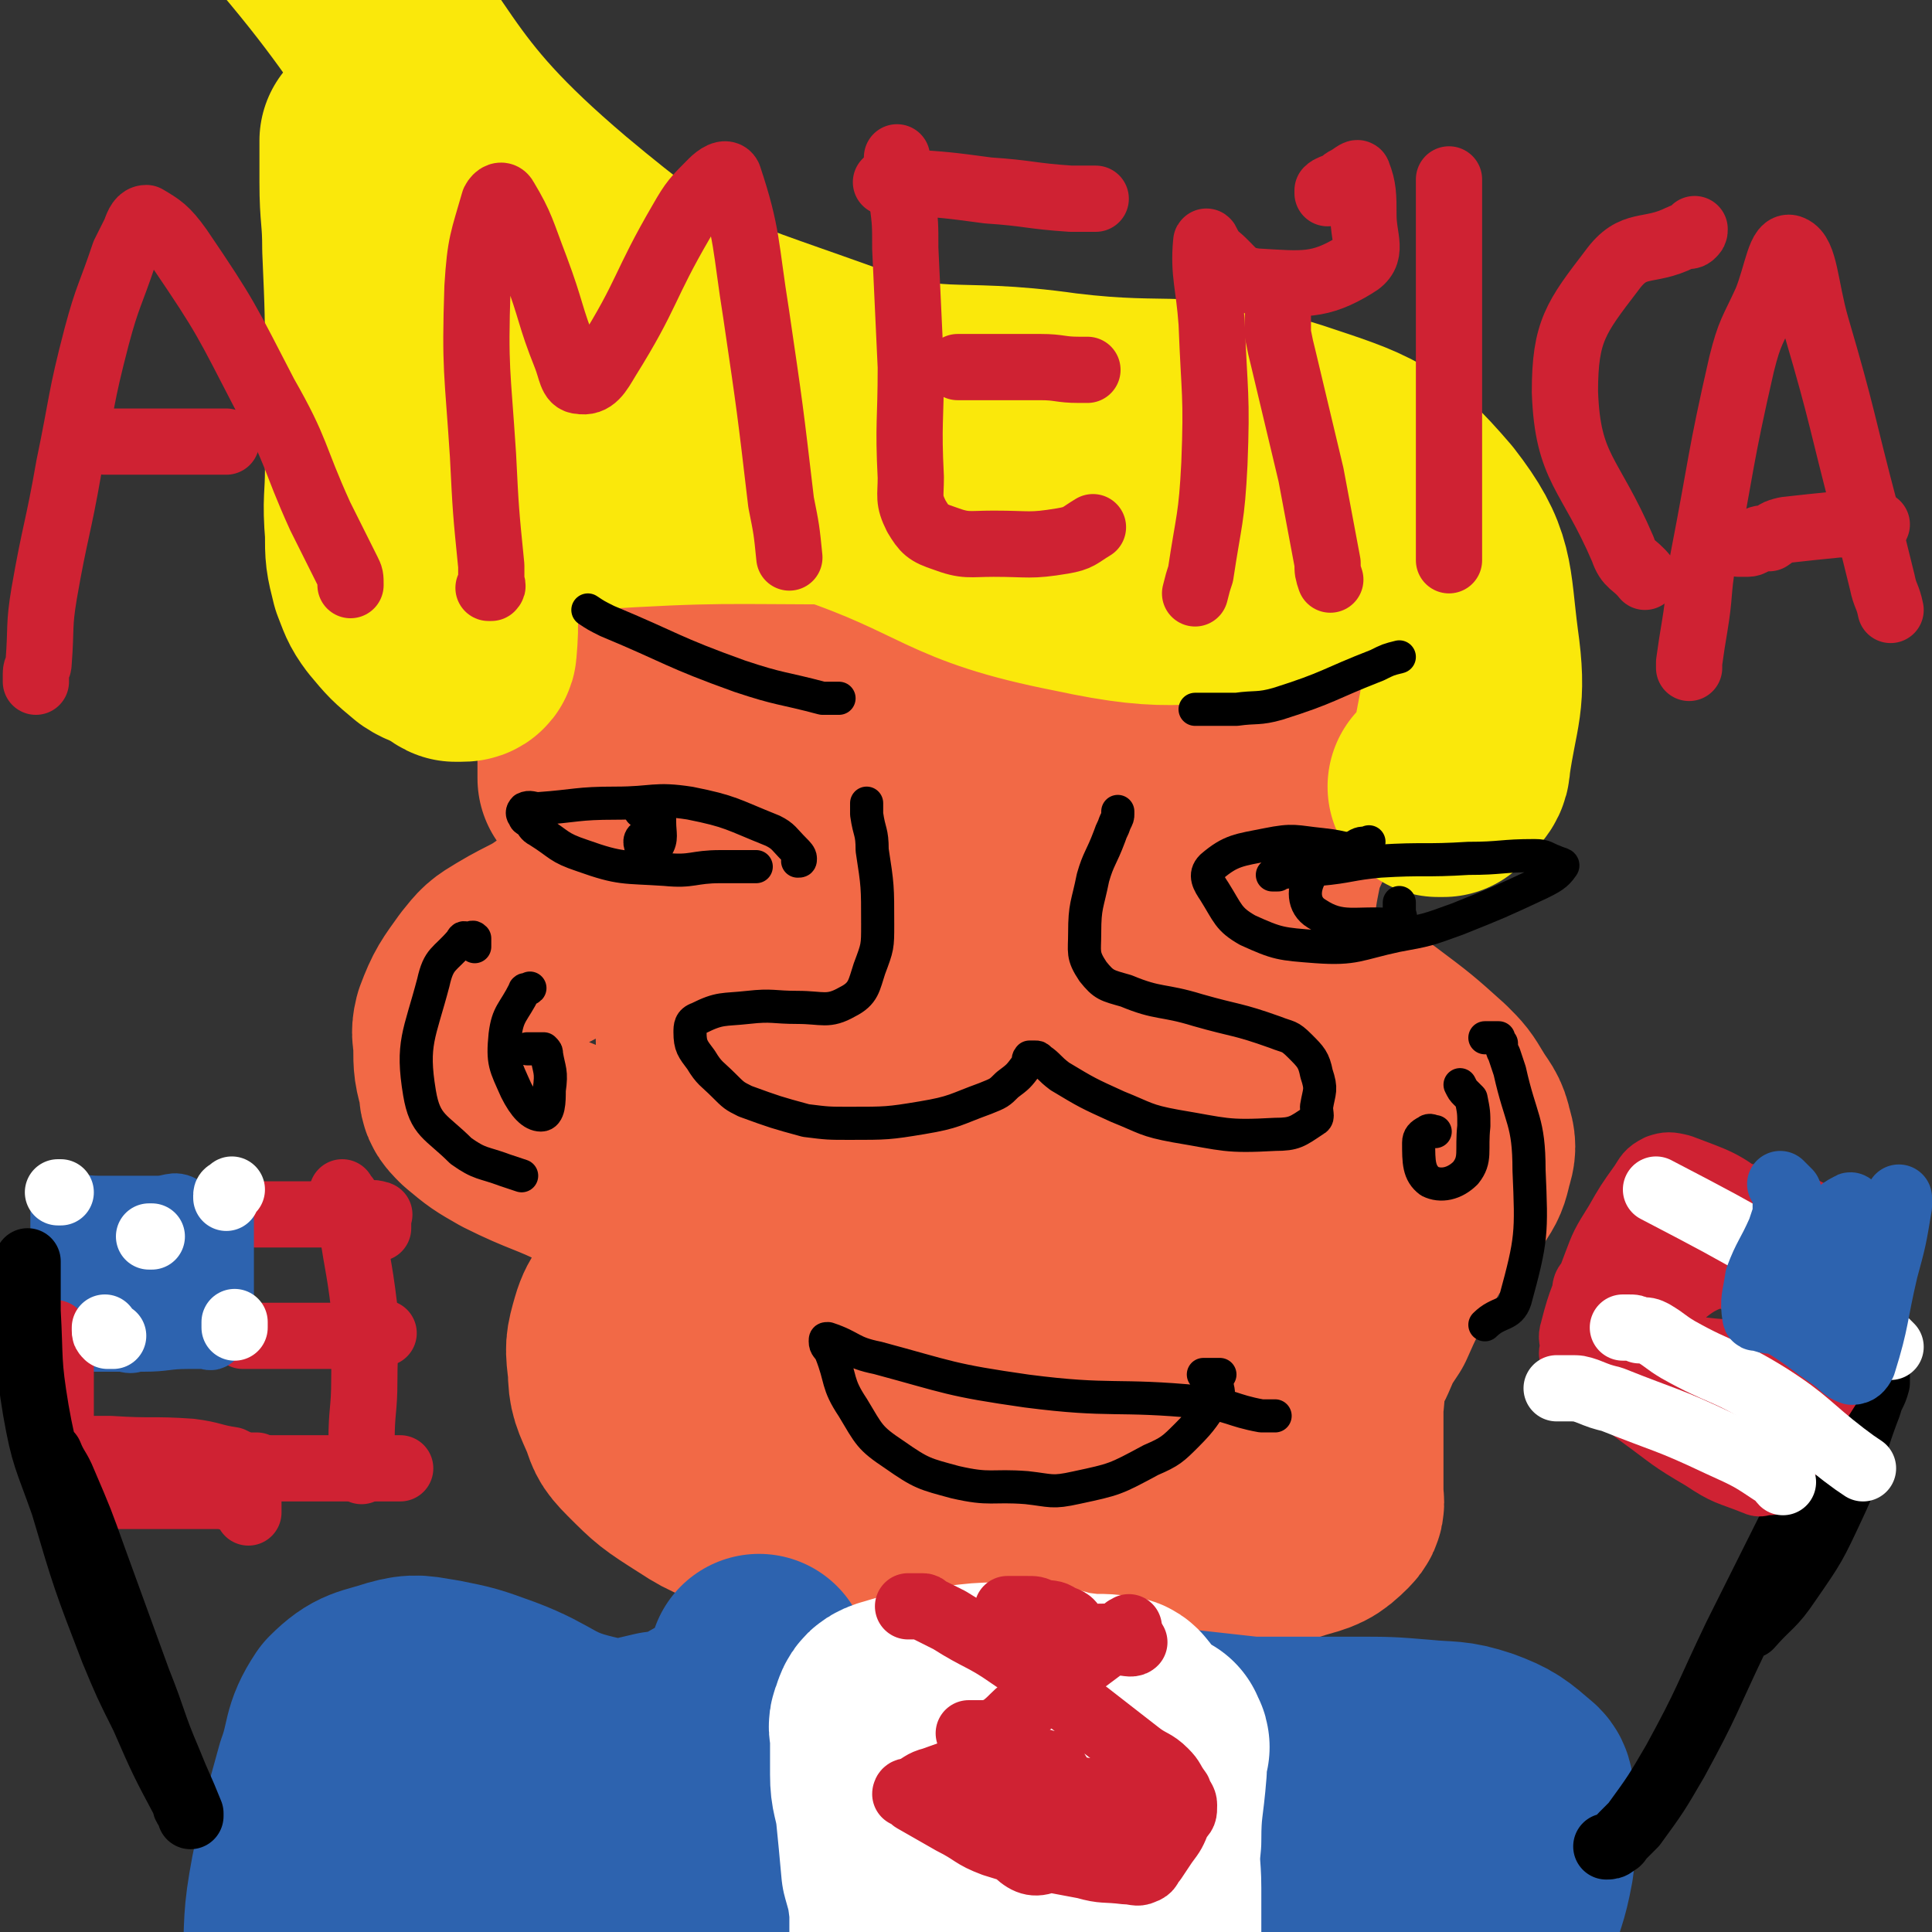
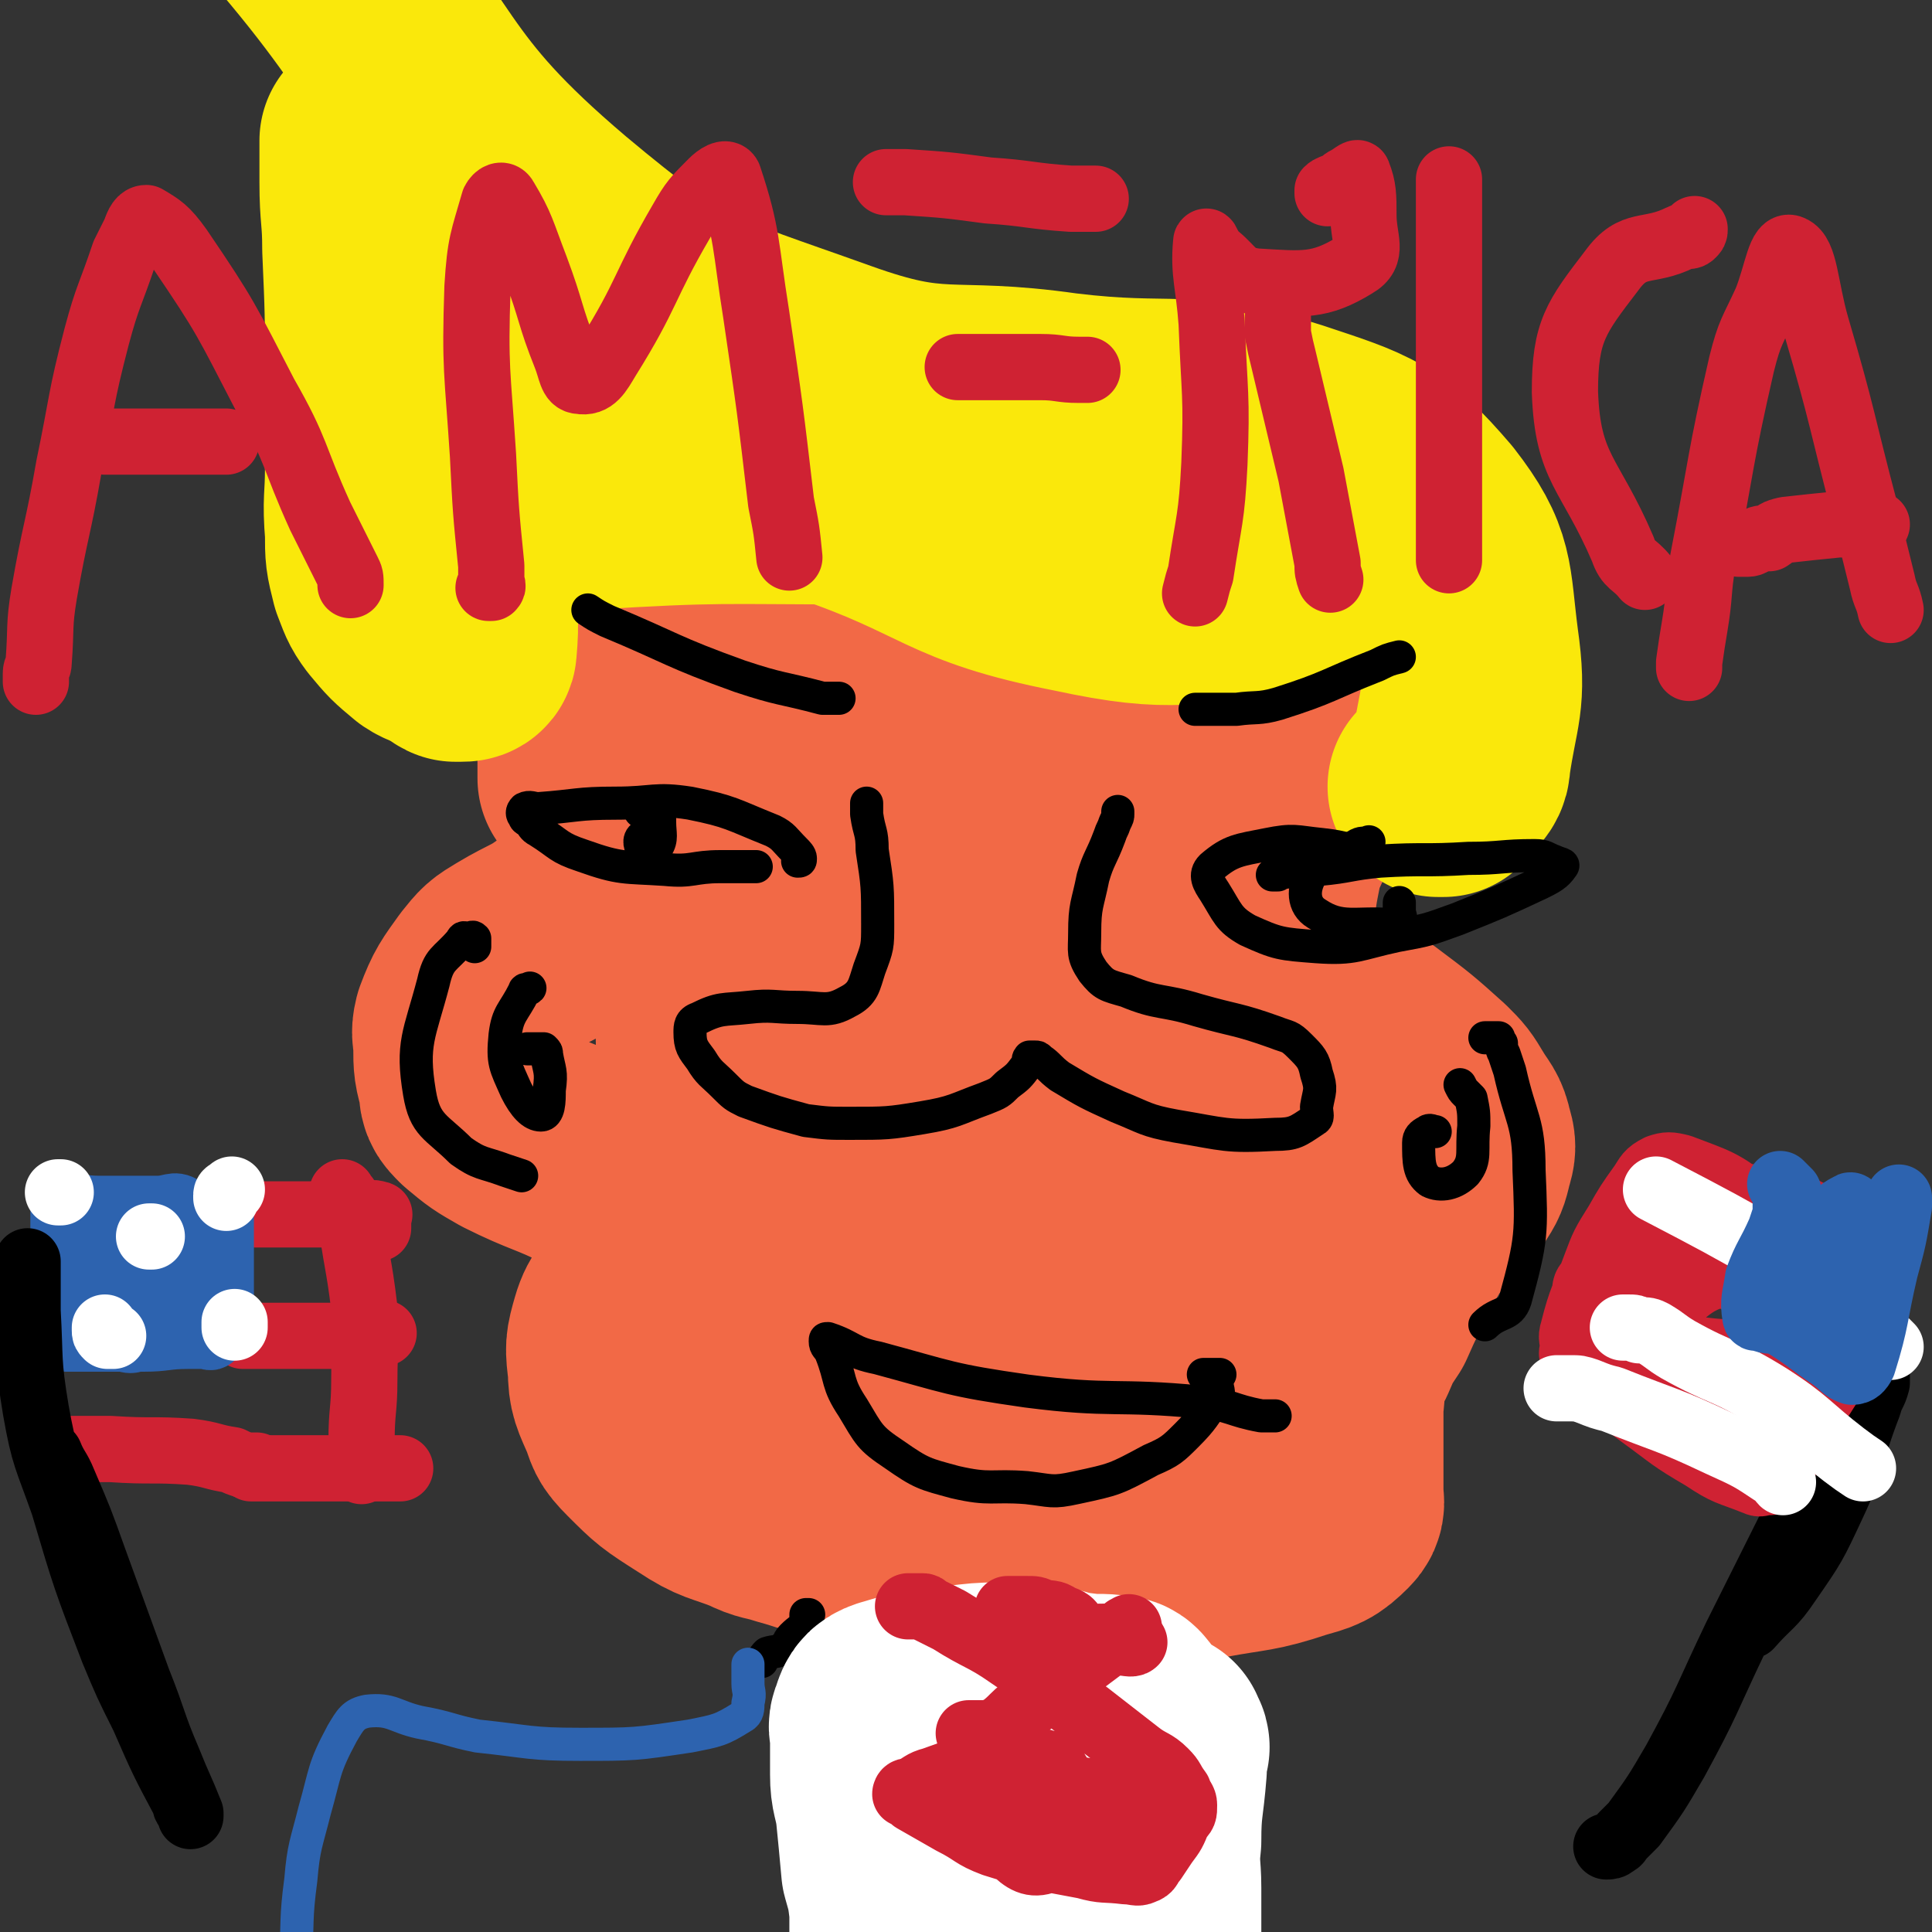
<svg xmlns="http://www.w3.org/2000/svg" viewBox="0 0 700 700" version="1.1">
  <rect x="0" y="0" width="700" height="700" fill="#333333" stroke="none" />
  <g fill="none" stroke="rgb(242,105,70)" stroke-width="80" stroke-linecap="round" stroke-linejoin="round">
    <path d="M213,282c0,0 0,0 0,0 0,0 0,0 0,-1 0,0 0,0 0,-1 0,-2 0,-2 0,-3 0,-5 0,-5 -1,-11 0,-10 -1,-10 0,-21 1,-11 2,-11 5,-22 3,-8 3,-8 8,-15 7,-11 7,-11 16,-21 8,-8 8,-9 19,-15 14,-7 14,-7 29,-10 16,-4 16,-4 32,-5 24,-2 25,-5 49,-2 23,3 24,5 45,15 12,5 12,7 22,16 14,12 14,12 27,27 7,8 8,8 12,18 5,10 4,11 6,22 1,6 2,7 1,12 -1,8 -2,8 -5,14 -3,6 -4,6 -7,11 -4,7 -4,7 -7,14 -2,4 -2,4 -3,8 -2,10 -2,10 -3,20 0,6 -1,6 1,11 2,7 2,8 7,13 6,6 7,5 13,9 9,5 9,5 17,10 12,9 12,9 22,18 4,4 4,4 7,9 3,5 4,5 5,10 1,3 1,4 0,7 -1,4 -1,5 -3,8 -3,5 -4,4 -8,9 -5,6 -6,5 -10,12 -3,5 -3,5 -5,10 -5,9 -5,9 -9,18 -4,6 -4,6 -7,13 -2,4 -2,3 -3,7 -2,6 -1,6 -2,13 0,3 0,3 0,7 0,5 0,5 0,10 0,3 0,3 0,6 0,4 0,4 0,9 0,3 1,4 -1,6 -5,5 -6,5 -13,7 -15,5 -16,4 -32,7 -11,2 -11,2 -21,2 -15,1 -15,0 -29,0 -8,0 -8,0 -15,0 -10,0 -10,-1 -21,-2 -9,0 -9,0 -18,-2 -13,-1 -13,-1 -26,-4 -11,-2 -11,-3 -22,-6 -6,-2 -6,-1 -12,-4 -10,-4 -11,-3 -20,-9 -11,-7 -11,-7 -19,-15 -5,-5 -4,-5 -6,-10 -3,-7 -4,-8 -4,-15 -1,-8 -1,-8 1,-15 2,-7 4,-6 7,-12 5,-7 5,-7 9,-14 1,-3 3,-3 2,-6 -3,-8 -3,-10 -9,-16 -8,-7 -10,-6 -19,-11 -14,-7 -15,-6 -29,-13 -7,-4 -7,-4 -13,-9 -3,-3 -3,-3 -3,-7 -2,-7 -2,-7 -2,-14 0,-4 -1,-4 0,-8 3,-8 4,-9 9,-16 4,-5 4,-5 9,-8 10,-6 11,-5 20,-12 7,-5 8,-5 13,-12 7,-10 8,-10 11,-21 4,-13 1,-14 4,-26 2,-10 1,-10 5,-19 5,-12 4,-14 13,-24 8,-10 9,-11 21,-15 27,-10 28,-10 58,-13 23,-2 26,-4 47,4 18,7 19,11 31,26 8,11 7,13 9,26 2,24 5,26 -1,49 -6,20 -9,20 -23,36 -9,10 -11,11 -24,15 -15,6 -18,9 -33,7 -11,-2 -16,-4 -19,-14 -4,-20 -2,-25 6,-46 4,-12 6,-15 18,-21 24,-11 29,-18 54,-14 19,3 25,9 33,27 17,39 20,45 18,88 -1,26 -5,33 -24,49 -20,17 -28,13 -55,18 -8,1 -17,0 -16,-5 3,-15 7,-25 23,-35 24,-15 36,-22 59,-15 15,4 22,19 17,36 -9,30 -16,39 -44,56 -20,12 -30,12 -50,4 -16,-7 -27,-19 -23,-34 7,-20 21,-35 44,-37 23,-2 45,8 48,30 5,29 -5,51 -30,72 -16,15 -34,14 -52,-1 -38,-31 -44,-42 -59,-92 -13,-44 -9,-52 3,-96 6,-23 19,-43 32,-39 16,6 25,29 26,58 1,35 -2,48 -23,71 -13,14 -30,14 -46,4 -18,-12 -20,-23 -21,-48 -1,-47 0,-53 19,-96 9,-21 26,-41 37,-31 21,18 27,43 28,86 0,42 -7,47 -25,85 -6,11 -17,20 -24,13 -15,-15 -20,-29 -19,-58 1,-44 8,-46 24,-88 2,-7 13,-16 13,-11 0,23 -2,37 -13,68 -4,12 -21,25 -18,19 6,-16 14,-35 35,-63 13,-17 27,-35 34,-28 10,10 3,32 1,62 -2,15 -4,15 -8,29 " />
  </g>
  <g fill="none" stroke="rgb(250,232,11)" stroke-width="80" stroke-linecap="round" stroke-linejoin="round">
    <path d="M521,285c0,0 0,0 0,0 1,0 1,0 2,0 1,-1 1,-1 2,-2 1,-1 1,-1 1,-1 2,-3 3,-3 3,-6 3,-21 6,-22 3,-43 -3,-23 -1,-28 -15,-46 -18,-21 -23,-22 -50,-31 -38,-12 -41,-5 -82,-10 -42,-6 -44,2 -83,-12 -53,-19 -58,-18 -101,-54 -53,-45 -45,-55 -91,-109 -15,-18 -15,-19 -30,-37 " />
    <path d="M134,51c0,0 0,0 0,0 0,2 0,2 0,3 0,3 0,3 0,6 0,3 0,3 0,6 0,12 1,12 1,24 1,23 1,23 1,46 0,17 0,17 0,34 0,11 -1,11 0,23 0,8 0,8 2,16 2,5 2,6 5,10 5,6 5,6 11,11 3,2 3,1 6,3 3,1 3,2 5,3 1,0 1,0 2,0 1,0 2,0 2,-1 1,-11 0,-11 0,-23 0,-24 -2,-24 -1,-47 0,-12 -3,-14 4,-24 10,-14 13,-16 29,-23 12,-6 16,-6 28,-3 5,1 9,5 7,10 -13,26 -17,28 -38,51 -7,8 -9,6 -19,10 -4,1 -12,1 -9,1 14,-2 21,-5 42,-6 49,-3 49,-2 98,-2 43,0 43,-2 85,0 26,1 27,0 53,6 12,4 13,6 23,14 4,3 7,6 6,10 -1,4 -5,4 -11,4 -38,1 -39,6 -76,-2 -46,-9 -44,-17 -88,-32 -42,-13 -42,-12 -84,-25 -25,-8 -25,-6 -49,-16 -13,-5 -13,-6 -24,-14 -4,-2 -3,-2 -6,-5 " />
  </g>
  <g fill="none" stroke="rgb(0,0,0)" stroke-width="12" stroke-linecap="round" stroke-linejoin="round">
    <path d="M405,294c0,0 0,0 0,0 0,1 0,1 0,1 0,1 0,1 -1,3 -1,3 -1,2 -2,5 -3,8 -4,8 -6,15 -2,10 -3,10 -3,20 0,7 -1,8 3,14 4,5 5,5 12,7 12,5 13,3 26,7 14,4 14,3 28,8 5,2 5,1 9,5 4,4 5,5 6,10 2,6 1,6 0,12 0,3 1,4 -1,5 -6,4 -7,5 -14,5 -18,1 -18,0 -36,-3 -11,-2 -11,-3 -21,-7 -11,-5 -11,-5 -21,-11 -4,-3 -4,-4 -7,-6 -1,-1 -1,-1 -2,-1 -1,0 -2,0 -2,0 -1,1 0,2 -1,3 -3,4 -3,4 -7,7 -3,3 -3,3 -8,5 -11,4 -11,5 -23,7 -12,2 -13,2 -26,2 -8,0 -8,0 -16,-1 -11,-3 -11,-3 -22,-7 -4,-2 -4,-2 -8,-6 -4,-4 -5,-4 -8,-9 -3,-4 -4,-5 -4,-10 0,-2 0,-4 3,-5 8,-4 9,-3 18,-4 9,-1 9,0 18,0 9,0 11,2 18,-2 6,-3 6,-6 8,-12 3,-8 3,-8 3,-16 0,-14 0,-14 -2,-27 0,-7 -1,-6 -2,-13 0,-2 0,-2 0,-4 " />
    <path d="M274,314c0,0 0,0 0,0 -1,0 -1,0 -2,0 -2,0 -2,0 -4,0 -4,0 -4,0 -7,0 -10,0 -10,2 -20,1 -15,-1 -16,0 -30,-5 -9,-3 -8,-4 -16,-9 -2,-1 -2,-2 -3,-3 -1,-1 -2,-1 -2,-2 -1,-1 -1,-2 0,-3 2,-1 3,0 5,0 14,-1 14,-2 28,-2 14,0 14,-2 27,0 15,3 15,4 30,10 4,2 4,3 8,7 1,1 2,2 2,3 0,1 0,1 -1,1 " />
    <path d="M232,294c0,0 0,0 0,0 2,0 2,0 4,0 0,0 0,0 1,0 1,0 1,-1 1,0 1,1 1,2 1,4 0,4 1,6 -1,9 -1,2 -4,2 -5,1 -1,-1 -2,-4 0,-5 1,-1 3,0 6,0 " />
    <path d="M461,317c0,0 0,0 0,0 0,0 0,0 1,0 0,0 0,0 1,0 2,-1 1,-1 3,-1 3,-1 3,-1 5,-1 3,-1 3,0 7,0 11,-1 11,-2 22,-3 16,-1 16,0 32,-1 12,0 12,-1 24,-1 4,0 4,1 7,2 2,1 4,1 3,2 -2,3 -4,4 -8,6 -15,7 -15,7 -30,13 -11,4 -11,4 -22,6 -14,3 -15,5 -29,4 -13,-1 -14,-1 -25,-6 -7,-4 -7,-6 -12,-14 -2,-3 -4,-6 -1,-9 7,-6 10,-6 20,-8 10,-2 10,-1 20,0 9,1 9,2 17,4 " />
    <path d="M507,327c0,0 0,0 0,0 0,1 0,1 0,2 0,1 0,1 0,1 0,2 1,2 0,3 -1,1 -2,2 -3,2 -13,-1 -18,2 -27,-4 -5,-3 -5,-9 -2,-14 5,-7 9,-6 17,-11 2,-1 2,0 4,-1 " />
    <path d="M304,253c0,0 0,0 0,0 -1,0 -1,0 -2,0 -2,0 -2,0 -4,0 -15,-4 -15,-3 -30,-8 -25,-9 -24,-10 -48,-20 -4,-2 -4,-2 -7,-4 " />
    <path d="M433,257c0,0 0,0 0,0 1,0 1,0 3,0 2,0 2,0 4,0 4,0 4,0 8,0 7,-1 8,0 15,-2 19,-6 18,-7 36,-14 4,-2 4,-2 8,-3 " />
    <path d="M172,343c0,0 0,0 0,0 0,-1 0,-1 0,-1 0,-1 0,-1 0,-1 0,-1 0,-1 0,-1 -1,-1 -1,0 -2,0 -2,0 -2,-1 -3,1 -6,7 -8,6 -10,15 -5,19 -8,22 -5,40 2,12 6,12 15,21 7,5 8,4 16,7 3,1 3,1 6,2 " />
    <path d="M191,380c0,0 0,0 0,0 1,0 1,0 2,0 1,0 1,0 2,0 1,0 1,0 2,0 1,1 1,1 1,2 1,6 2,6 1,13 0,4 0,9 -3,9 -3,0 -6,-3 -9,-9 -4,-9 -5,-10 -4,-20 1,-8 3,-8 7,-16 0,-1 1,0 2,-1 " />
    <path d="M538,376c0,0 0,0 0,0 1,0 1,0 2,0 0,0 0,0 1,0 0,0 0,0 1,0 0,0 0,0 1,0 0,1 0,1 1,2 0,2 0,2 1,4 1,3 1,3 2,6 4,18 7,18 7,36 1,23 1,25 -5,47 -2,6 -6,4 -11,9 " />
    <path d="M529,393c0,0 0,0 0,0 1,2 1,2 2,3 1,1 1,1 2,2 1,5 1,5 1,10 -1,9 1,12 -3,17 -4,4 -9,5 -13,3 -4,-3 -4,-7 -4,-14 0,-2 1,-3 3,-4 1,-1 2,0 3,0 " />
    <path d="M436,498c0,0 0,0 0,0 0,0 0,0 0,0 1,0 1,0 2,0 0,0 0,0 1,0 0,0 0,0 1,0 1,0 1,0 2,0 0,0 -1,1 -1,2 0,1 0,1 0,1 0,3 1,3 0,5 -5,7 -5,8 -11,14 -5,5 -6,6 -13,9 -13,7 -13,7 -27,10 -9,2 -9,1 -18,0 -13,-1 -13,1 -26,-2 -11,-3 -12,-3 -22,-10 -9,-6 -9,-7 -15,-17 -6,-9 -4,-10 -8,-20 -1,-2 -2,-2 -2,-4 0,-1 0,-1 1,-1 9,3 8,5 18,7 26,7 26,8 54,12 31,4 32,1 63,4 11,1 11,3 22,5 2,0 2,0 5,0 " />
    <path d="M293,585c0,0 0,0 0,0 -1,0 -1,0 -1,0 0,0 0,1 0,2 0,0 0,1 0,1 -2,3 -2,2 -5,5 -2,2 -1,3 -3,4 -3,2 -3,1 -6,2 -1,1 -1,1 -2,3 0,0 0,0 0,0 " />
  </g>
  <g fill="none" stroke="rgb(45,99,175)" stroke-width="12" stroke-linecap="round" stroke-linejoin="round">
    <path d="M271,603c0,0 0,0 0,0 0,1 0,1 0,1 0,1 0,1 0,2 0,2 0,2 0,4 0,3 1,3 0,7 0,2 0,4 -2,5 -8,5 -9,5 -19,7 -20,3 -20,3 -40,3 -18,0 -18,-1 -37,-3 -10,-2 -10,-3 -21,-5 -9,-2 -10,-5 -19,-4 -5,1 -6,3 -9,8 -7,13 -6,14 -10,28 -3,12 -4,13 -5,25 -2,15 -1,15 -2,30 0,6 0,6 0,13 0,3 0,3 0,7 0,0 0,0 0,1 0,1 0,1 0,1 " />
  </g>
  <g fill="none" stroke="rgb(45,99,175)" stroke-width="80" stroke-linecap="round" stroke-linejoin="round">
-     <path d="M275,603c0,0 0,0 0,0 0,0 0,0 0,0 0,0 0,0 0,0 0,1 0,1 0,2 0,1 0,1 0,1 -2,4 -1,5 -4,8 -6,6 -6,6 -13,10 -9,5 -9,6 -19,7 -13,3 -14,4 -26,1 -17,-4 -17,-8 -33,-14 -11,-4 -11,-4 -21,-6 -7,-1 -8,-2 -15,0 -9,3 -11,2 -18,9 -6,9 -4,11 -8,22 -5,18 -5,18 -9,37 -3,16 -2,16 -3,33 -1,8 0,8 0,17 0,2 0,2 0,5 0,0 -1,1 0,1 4,1 5,2 10,1 15,-3 15,-5 30,-9 27,-5 27,-4 53,-9 15,-2 15,-3 31,-4 22,-1 22,0 44,0 28,0 28,-1 56,-1 14,0 14,0 29,0 22,0 22,0 43,0 24,0 24,0 48,-1 22,0 22,-1 44,-1 11,0 11,0 22,0 6,0 6,0 11,0 5,0 5,1 10,0 1,0 1,-1 2,-2 2,-3 2,-3 4,-6 2,-3 2,-3 3,-7 3,-11 4,-11 6,-22 1,-7 0,-7 0,-14 0,-5 0,-5 0,-9 0,-3 0,-4 -1,-5 -7,-6 -8,-7 -16,-10 -9,-3 -10,-2 -20,-3 -12,-1 -12,-1 -25,-1 -8,0 -8,0 -16,0 -5,0 -5,0 -10,0 -5,0 -5,0 -11,0 -9,-1 -9,-1 -18,-2 -9,-1 -9,-1 -18,-2 -15,-2 -15,-1 -30,-2 -11,0 -11,0 -21,0 -20,0 -20,0 -40,1 -20,2 -20,3 -41,5 -17,2 -17,2 -33,3 -15,2 -15,1 -29,3 -13,1 -13,1 -25,2 -9,1 -9,0 -19,1 -7,1 -8,1 -15,3 -4,2 -9,3 -7,5 6,5 12,7 24,8 49,6 50,4 99,5 42,1 42,-1 83,-1 22,0 22,1 43,2 10,0 22,-1 20,1 -2,3 -12,7 -26,11 -40,9 -40,9 -80,13 -48,6 -48,5 -96,8 -25,1 -25,1 -49,-1 -2,0 -6,-2 -4,-3 20,-4 24,-7 48,-6 48,3 48,9 97,15 44,5 44,5 89,8 13,1 22,0 26,0 2,0 -8,0 -15,-1 -22,-3 -22,-4 -44,-7 -32,-4 -32,-1 -64,-7 -14,-2 -14,-2 -26,-8 -4,-2 -6,-4 -5,-7 1,-2 4,-3 8,-4 10,-3 11,-2 21,-3 14,-1 14,-1 28,-1 6,0 6,0 12,0 1,0 1,1 2,1 " />
-   </g>
+     </g>
  <g fill="none" stroke="rgb(255,255,255)" stroke-width="80" stroke-linecap="round" stroke-linejoin="round">
    <path d="M420,633c0,0 0,0 0,0 0,0 0,0 0,0 0,-1 -1,-1 -1,-2 0,0 0,0 0,0 0,-1 0,0 0,0 0,1 0,1 0,2 0,1 0,1 0,2 0,3 0,3 0,6 -1,13 -2,13 -2,26 -1,9 0,9 0,17 0,7 0,7 0,14 0,1 0,2 0,3 0,1 0,2 -1,2 -1,1 -2,0 -3,0 -13,1 -13,2 -25,3 -17,1 -17,0 -35,0 -7,0 -7,0 -14,0 -6,0 -6,0 -11,0 -1,0 -1,0 -1,0 -1,-1 -1,-1 -1,-2 0,-3 0,-3 0,-6 0,-3 0,-3 0,-6 -1,-8 -1,-8 -3,-15 -1,-11 -1,-11 -2,-21 -1,-7 -2,-7 -2,-13 0,-7 0,-7 0,-14 0,-3 -1,-3 0,-5 1,-3 1,-4 4,-5 10,-3 10,-3 20,-4 15,-2 15,-2 30,-1 9,0 9,2 18,3 7,1 7,0 13,1 2,0 2,1 3,2 0,1 0,2 0,2 -4,4 -4,4 -8,6 -16,11 -16,11 -31,22 -8,5 -8,5 -16,10 -1,1 -1,1 -3,2 " />
  </g>
  <g fill="none" stroke="rgb(207,34,51)" stroke-width="24" stroke-linecap="round" stroke-linejoin="round">
    <path d="M409,593c0,0 0,0 0,0 0,0 0,0 0,0 0,-1 0,-1 0,-1 0,-1 0,-1 0,-1 0,-1 0,-1 0,-1 0,-1 0,0 0,0 0,0 0,0 0,0 -1,0 -1,0 -2,1 0,0 0,0 -1,1 -8,6 -8,6 -16,12 -9,8 -10,7 -19,15 -4,3 -4,4 -8,7 -2,1 -2,1 -4,2 -2,0 -2,0 -3,0 -1,0 -1,0 -1,0 -1,0 -1,0 -2,0 -1,0 -1,0 -1,0 -1,0 -1,0 -1,0 " />
    <path d="M329,582c0,0 0,0 0,0 0,0 0,0 0,0 1,0 1,0 2,0 0,0 0,0 1,0 1,0 1,0 2,0 1,0 1,0 2,1 4,2 4,2 8,4 11,7 12,6 22,13 15,10 14,11 28,21 9,7 9,7 18,14 5,4 6,3 10,7 3,3 2,3 5,7 0,0 0,0 0,0 1,3 2,3 2,5 0,3 0,3 -2,5 -2,5 -2,5 -5,9 -2,3 -2,3 -4,6 -2,2 -1,3 -4,4 -2,1 -3,0 -6,0 -8,-1 -8,0 -15,-2 -16,-3 -17,-3 -33,-8 -8,-3 -7,-4 -15,-8 -7,-4 -7,-4 -14,-8 -1,-1 -1,-2 -2,-2 -1,-1 -1,0 -1,0 0,0 0,0 0,0 0,0 0,-1 1,-1 1,0 1,0 1,0 4,-2 4,-3 8,-4 11,-4 11,-4 23,-6 7,-1 8,-2 15,-1 5,1 6,2 8,6 3,8 3,10 2,19 -1,6 -2,9 -7,11 -5,2 -8,0 -12,-4 -6,-5 -9,-10 -7,-15 2,-5 8,-6 16,-6 10,0 11,1 20,7 4,3 7,7 5,10 -5,4 -10,4 -19,4 -8,0 -11,1 -16,-4 -5,-5 -10,-14 -5,-17 12,-5 20,-2 39,1 9,1 11,3 17,9 2,3 2,8 -1,10 -7,3 -10,1 -21,1 -2,0 -2,-1 -4,-1 " />
    <path d="M365,583c0,0 0,0 0,0 2,0 2,0 4,0 1,0 1,0 3,0 3,0 3,0 5,1 4,1 4,0 7,2 2,1 4,1 5,4 1,3 0,6 -3,7 -6,3 -8,2 -16,2 -1,0 -2,-2 -1,-3 5,-2 7,-1 14,-2 12,-1 12,-1 25,-1 1,0 3,2 3,2 -1,1 -3,0 -6,0 " />
    <path d="M13,247c0,0 0,0 0,0 0,0 0,0 0,0 0,-1 0,-1 0,-1 0,-1 0,-1 0,-2 0,-2 1,-2 1,-4 1,-13 0,-13 2,-25 4,-23 5,-23 9,-46 5,-24 4,-24 10,-47 4,-15 5,-15 10,-30 2,-4 2,-4 4,-8 1,-3 2,-5 4,-5 5,3 7,4 12,11 17,25 17,26 31,53 12,21 10,22 20,44 5,10 5,10 10,20 1,2 1,2 1,5 0,0 0,0 0,0 " />
    <path d="M38,160c0,0 0,0 0,0 1,0 1,0 1,0 1,0 1,0 2,0 1,0 1,0 3,0 7,0 7,0 13,0 7,0 7,0 14,0 5,0 5,0 10,0 1,0 1,0 1,0 " />
    <path d="M177,213c0,0 0,0 0,0 1,0 1,0 1,0 1,-1 0,-1 0,-2 0,-3 0,-3 0,-6 -2,-20 -2,-20 -3,-40 -2,-31 -3,-31 -2,-61 1,-16 2,-17 6,-31 1,-2 3,-3 4,-1 6,10 6,12 11,25 6,16 5,17 11,32 2,5 2,9 5,9 5,1 7,-3 10,-8 15,-24 13,-26 27,-50 4,-7 5,-8 11,-14 2,-2 5,-4 6,-2 7,21 6,25 10,50 5,34 5,34 9,68 2,10 2,10 3,20 0,0 0,0 0,0 " />
-     <path d="M325,57c0,0 0,0 0,0 0,0 0,0 0,0 0,3 0,3 1,6 1,5 1,5 1,10 1,8 1,8 1,17 1,21 1,21 2,43 0,20 -1,20 0,40 0,7 -1,8 2,14 3,5 4,6 10,8 8,3 9,2 18,2 13,0 13,1 25,-1 6,-1 6,-2 11,-5 " />
    <path d="M321,66c0,0 0,0 0,0 1,0 1,0 3,0 2,0 2,0 4,0 15,1 15,1 30,3 15,1 15,2 30,3 4,0 4,0 7,0 1,0 1,0 2,0 " />
    <path d="M347,133c0,0 0,0 0,0 1,0 1,0 3,0 4,0 4,0 8,0 9,0 9,0 19,0 7,0 7,1 14,1 2,0 2,0 3,0 " />
    <path d="M481,70c0,0 0,0 0,0 0,-1 0,-1 0,-1 1,-1 2,-1 4,-2 2,-1 1,-1 3,-2 2,-1 4,-3 4,-2 2,5 2,8 2,15 0,9 4,14 -3,18 -13,8 -19,7 -36,6 -8,-1 -8,-4 -14,-9 -3,-2 -4,-7 -4,-5 -1,11 1,15 2,29 1,26 2,26 1,51 -1,20 -2,20 -5,40 -1,3 -1,3 -2,7 " />
    <path d="M463,115c0,0 0,0 0,0 0,1 0,1 0,2 0,2 0,2 0,4 1,5 1,5 2,9 5,21 5,21 10,42 3,16 3,16 6,32 0,3 0,3 1,6 " />
    <path d="M525,65c0,0 0,0 0,0 0,1 0,1 0,1 0,2 0,2 0,4 0,8 0,8 0,16 0,34 0,34 0,68 0,17 0,17 0,33 0,8 0,8 0,16 " />
    <path d="M614,83c0,0 0,0 0,0 0,0 0,0 0,0 0,1 0,1 -1,2 -1,1 -2,0 -4,1 -12,6 -17,1 -25,12 -13,17 -17,22 -17,44 1,28 9,29 21,57 2,6 4,5 8,10 " />
    <path d="M612,242c0,0 0,0 0,0 0,-1 0,-1 0,-2 1,-7 1,-7 2,-13 2,-12 1,-12 3,-24 7,-36 6,-36 14,-71 3,-12 4,-12 9,-23 4,-10 5,-21 9,-19 5,2 5,14 9,28 10,34 9,34 18,68 3,13 3,13 6,25 1,5 2,5 3,10 " />
    <path d="M630,197c0,0 0,0 0,0 0,0 0,0 0,0 2,0 2,0 3,0 2,0 2,-1 3,-1 2,-1 2,-1 5,-1 3,-2 2,-2 6,-3 9,-1 9,-1 19,-2 7,0 7,0 14,0 " />
    <path d="M137,445c0,0 0,0 0,0 0,-1 0,-1 0,-1 0,-1 0,-1 0,-1 0,-1 0,-1 0,-2 0,-1 1,-1 0,-1 -2,-1 -3,0 -6,0 -8,0 -8,0 -17,0 -10,0 -10,0 -20,0 -2,0 -2,0 -5,0 -1,0 -1,0 -2,0 " />
    <path d="M139,483c0,0 0,0 0,0 -1,0 -1,0 -2,0 -1,0 -1,0 -1,0 -1,0 -1,0 -2,0 -1,0 -1,0 -3,0 -5,0 -5,1 -10,1 -9,0 -9,0 -18,0 -6,0 -6,0 -11,0 -2,0 -2,0 -4,0 " />
    <path d="M145,532c0,0 0,0 0,0 -1,0 -1,0 -1,0 -1,0 -1,0 -1,0 -1,0 -1,0 -2,0 -1,0 -1,0 -1,0 -2,0 -2,0 -5,0 -4,0 -4,0 -8,0 -7,0 -7,0 -13,0 -4,0 -4,0 -8,0 -4,0 -4,0 -9,0 -3,0 -3,0 -6,0 " />
  </g>
  <g fill="none" stroke="rgb(45,99,175)" stroke-width="24" stroke-linecap="round" stroke-linejoin="round">
    <path d="M78,440c0,0 0,0 0,0 0,0 0,0 0,0 1,-1 1,-1 2,-2 0,0 0,-2 0,-1 0,0 0,1 0,2 0,1 0,1 0,2 0,6 0,6 0,12 0,5 0,5 0,11 0,4 0,4 0,9 0,3 0,3 0,7 0,0 0,0 0,0 0,1 0,1 0,1 -2,2 -2,2 -3,3 -1,1 -1,0 -3,0 -3,0 -3,0 -6,0 -8,0 -8,1 -16,1 -3,0 -3,0 -6,0 -5,0 -5,0 -11,0 -2,0 -2,0 -5,0 -1,0 -1,0 -2,0 -1,0 -1,0 -1,0 -1,0 -1,0 -2,0 0,0 -1,0 -1,0 0,-1 0,-2 0,-3 0,-5 -1,-5 -1,-10 0,-10 0,-11 0,-21 0,-4 0,-4 0,-9 0,-1 0,-1 0,-2 0,0 0,0 0,-1 0,0 0,-1 1,-1 6,-1 6,0 12,0 10,0 10,0 21,0 5,0 6,-2 9,0 4,3 4,5 4,11 -1,10 -2,11 -5,21 -2,3 -2,3 -5,5 -2,2 -3,2 -6,2 -2,0 -3,0 -4,-2 -3,-5 -3,-5 -5,-12 -1,-2 -1,-2 -1,-5 0,0 0,-1 0,-1 1,1 2,1 2,2 2,5 3,5 3,10 1,7 2,9 0,15 0,2 -3,2 -5,0 -7,-6 -6,-7 -11,-15 -2,-3 -2,-3 -3,-6 0,-1 0,-2 0,-1 0,1 1,2 1,4 " />
  </g>
  <g fill="none" stroke="rgb(207,34,51)" stroke-width="24" stroke-linecap="round" stroke-linejoin="round">
-     <path d="M90,548c0,0 0,0 0,0 0,0 0,0 0,0 0,0 0,0 0,-1 0,0 0,0 0,-1 0,-1 0,-1 0,-2 -1,-1 -1,-1 -2,-1 -1,0 -1,0 -2,0 -2,0 -2,0 -5,-1 -6,0 -6,0 -12,0 -5,0 -5,0 -10,0 -3,0 -3,0 -6,0 -4,0 -4,0 -7,0 -5,0 -5,0 -9,0 -2,0 -2,0 -3,0 -2,0 -2,0 -3,0 -1,0 -1,0 -1,0 -1,0 -1,0 -1,0 -1,0 -1,0 -1,0 -2,-1 -3,-1 -3,-3 -2,-3 -2,-4 -2,-7 0,-6 0,-6 0,-11 0,-4 -1,-4 -1,-8 0,-5 0,-5 0,-11 0,-6 0,-6 0,-11 0,-3 1,-3 0,-6 0,-1 -1,-1 -2,-2 " />
    <path d="M93,531c0,0 0,0 0,0 -1,0 -1,0 -2,0 -1,0 -1,0 -2,0 -3,-1 -3,-1 -5,-2 -7,-1 -7,-2 -15,-3 -14,-1 -14,0 -29,-1 -7,0 -7,0 -13,0 -2,0 -2,0 -4,0 -1,0 -1,0 -2,0 0,0 0,0 -1,0 " />
    <path d="M131,533c0,0 0,0 0,0 0,-1 0,-1 0,-1 0,-1 0,-1 0,-2 0,-1 0,-1 0,-2 0,-3 0,-3 0,-6 0,-11 1,-11 1,-22 0,-13 1,-13 0,-26 -2,-17 -3,-17 -5,-34 0,-2 0,-2 -1,-5 -1,-2 -1,-1 -2,-3 " />
  </g>
  <g fill="none" stroke="rgb(255,255,255)" stroke-width="24" stroke-linecap="round" stroke-linejoin="round">
    <path d="M21,432c0,0 0,0 0,0 1,0 1,0 1,0 0,0 0,0 0,0 " />
    <path d="M41,484c0,0 0,0 0,0 -1,0 -1,0 -2,0 0,0 0,0 0,0 -1,-1 -1,-1 -1,-2 0,-1 0,-1 0,-1 " />
    <path d="M85,481c0,0 0,0 0,0 0,0 0,0 0,0 0,-1 0,-1 0,-2 0,0 0,0 0,0 " />
    <path d="M55,448c0,0 0,0 0,0 -1,0 -1,0 -1,0 " />
    <path d="M82,434c0,0 0,0 0,0 0,-1 0,-1 0,-1 0,-1 1,-1 1,-1 1,-1 1,-1 1,-1 " />
  </g>
  <g fill="none" stroke="rgb(0,0,0)" stroke-width="24" stroke-linecap="round" stroke-linejoin="round">
    <path d="M10,457c0,0 0,0 0,0 0,1 0,1 0,2 0,0 0,0 0,1 0,2 0,2 0,4 0,5 0,5 0,11 1,18 0,18 3,36 3,17 4,17 10,34 8,27 8,27 18,53 5,12 5,12 11,24 7,16 7,16 15,31 0,2 1,2 2,4 0,1 0,1 0,1 0,0 0,-1 0,-1 -4,-10 -4,-9 -8,-19 -6,-14 -5,-14 -11,-29 -8,-22 -8,-22 -16,-44 -5,-14 -5,-14 -11,-28 -2,-5 -3,-5 -5,-10 " />
    <path d="M582,669c0,0 0,0 0,0 1,0 2,0 3,-1 2,-1 1,-1 3,-3 2,-2 2,-2 4,-4 8,-11 8,-11 15,-23 12,-22 11,-22 22,-45 7,-14 7,-14 14,-28 4,-8 4,-8 8,-16 4,-8 4,-8 9,-17 6,-11 6,-10 12,-21 4,-7 4,-7 7,-14 1,-2 1,-3 2,-4 0,-1 -1,0 -1,0 0,4 0,4 0,8 -1,4 -2,4 -3,8 -7,18 -5,19 -13,36 -7,15 -7,15 -16,28 -6,9 -7,8 -14,16 " />
  </g>
  <g fill="none" stroke="rgb(207,34,51)" stroke-width="24" stroke-linecap="round" stroke-linejoin="round">
    <path d="M682,448c0,0 0,0 0,0 0,0 0,0 0,0 0,0 0,0 0,0 0,0 0,0 0,0 0,1 0,1 0,2 0,2 0,2 0,4 0,3 1,3 0,6 -5,14 -5,15 -13,29 -6,14 -7,13 -15,27 -4,8 -4,8 -8,15 -1,2 -1,3 -2,5 -2,1 -2,1 -4,1 -2,0 -2,1 -4,0 -10,-4 -10,-3 -19,-9 -12,-7 -11,-7 -22,-15 -4,-3 -4,-3 -7,-5 -2,-1 -1,-1 -3,-3 -1,-1 -1,-1 -1,-1 -2,-2 -2,-3 -4,-5 -3,-2 -3,-2 -6,-4 -2,-2 -2,-2 -4,-4 0,0 0,0 0,0 -1,-1 0,-1 0,-2 0,-4 -1,-4 0,-7 3,-12 4,-12 8,-23 3,-8 3,-8 8,-16 4,-7 4,-7 9,-14 2,-3 2,-4 6,-6 3,-1 4,-1 8,0 13,5 15,5 26,14 16,14 16,16 29,32 6,8 11,11 10,17 0,4 -6,4 -13,4 -33,0 -35,2 -68,-5 -9,-1 -11,-4 -16,-11 -3,-4 -4,-9 0,-10 19,-6 25,-8 45,-3 12,3 13,8 19,19 3,6 3,10 -1,15 -7,8 -11,9 -23,10 -7,0 -11,-2 -15,-8 -4,-7 -6,-13 0,-20 9,-11 17,-17 29,-15 11,2 16,10 17,22 1,14 -2,23 -13,30 -8,6 -18,5 -25,-4 -13,-16 -19,-25 -16,-45 2,-13 12,-18 25,-21 8,-2 13,3 18,12 10,19 17,27 12,44 -3,12 -16,18 -28,14 -18,-6 -20,-15 -31,-35 -5,-9 -7,-16 -1,-22 10,-9 21,-14 34,-8 18,10 19,19 28,41 4,9 4,20 -2,20 -14,-1 -24,-8 -39,-23 -10,-11 -12,-16 -12,-29 0,-11 4,-16 14,-21 12,-6 16,-4 30,-2 15,3 14,6 28,12 2,1 2,1 4,2 " />
  </g>
  <g fill="none" stroke="rgb(255,255,255)" stroke-width="24" stroke-linecap="round" stroke-linejoin="round">
    <path d="M600,431c0,0 0,0 0,0 23,12 23,12 46,25 6,3 6,3 12,8 11,9 11,10 21,19 3,2 3,2 6,5 " />
    <path d="M588,481c0,0 0,0 0,0 1,0 1,0 2,0 2,0 2,0 4,1 3,0 3,0 5,1 5,3 4,3 9,6 16,9 17,7 33,17 14,9 14,11 27,21 4,3 4,3 7,5 " />
    <path d="M564,503c0,0 0,0 0,0 3,0 3,0 5,0 3,0 3,0 6,1 5,2 5,2 9,3 20,8 20,7 39,16 11,5 11,5 20,11 2,1 2,2 3,3 " />
  </g>
  <g fill="none" stroke="rgb(45,99,175)" stroke-width="24" stroke-linecap="round" stroke-linejoin="round">
    <path d="M645,429c0,0 0,0 0,0 0,0 0,0 0,0 1,1 1,1 1,1 1,1 1,1 2,2 0,0 -1,0 -1,0 0,3 0,3 0,6 0,1 0,1 0,2 -1,3 -1,3 -2,6 -4,9 -5,9 -8,17 -1,7 -2,8 -1,14 0,1 1,0 3,1 3,1 3,0 6,1 10,6 10,7 19,13 4,3 4,4 7,5 2,0 3,-1 4,-3 5,-16 4,-17 8,-34 3,-11 3,-11 5,-23 0,-1 0,-4 0,-3 -2,4 -2,8 -6,14 -7,10 -8,11 -17,19 -3,3 -7,5 -7,3 -1,-8 0,-13 4,-24 2,-5 4,-7 8,-9 1,-1 1,1 2,3 0,0 0,0 0,0 " />
  </g>
</svg>